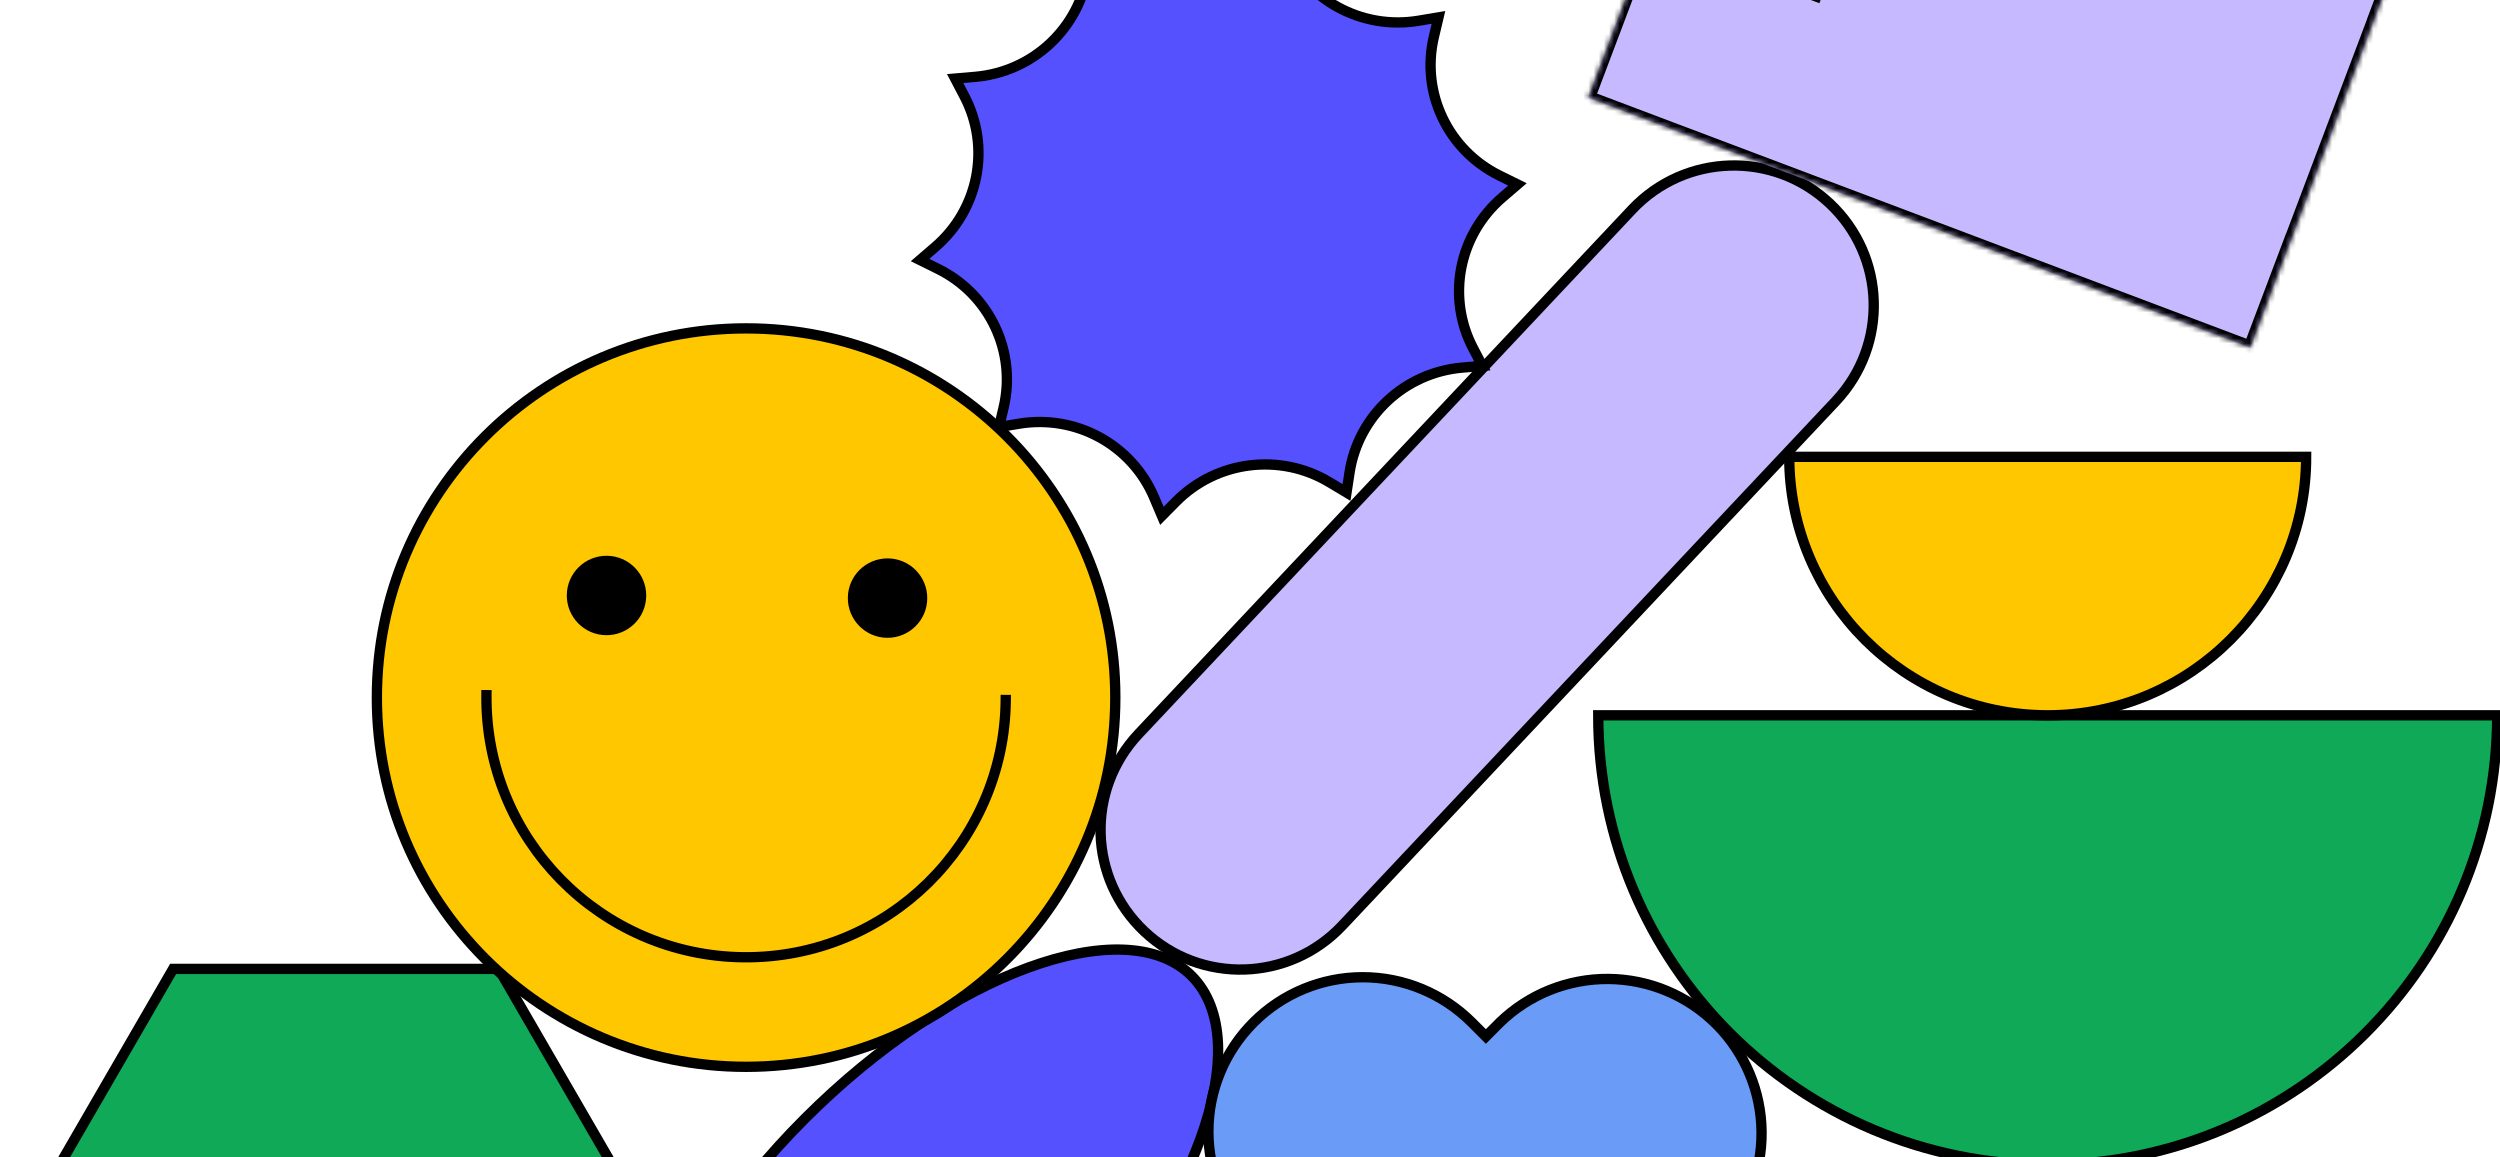
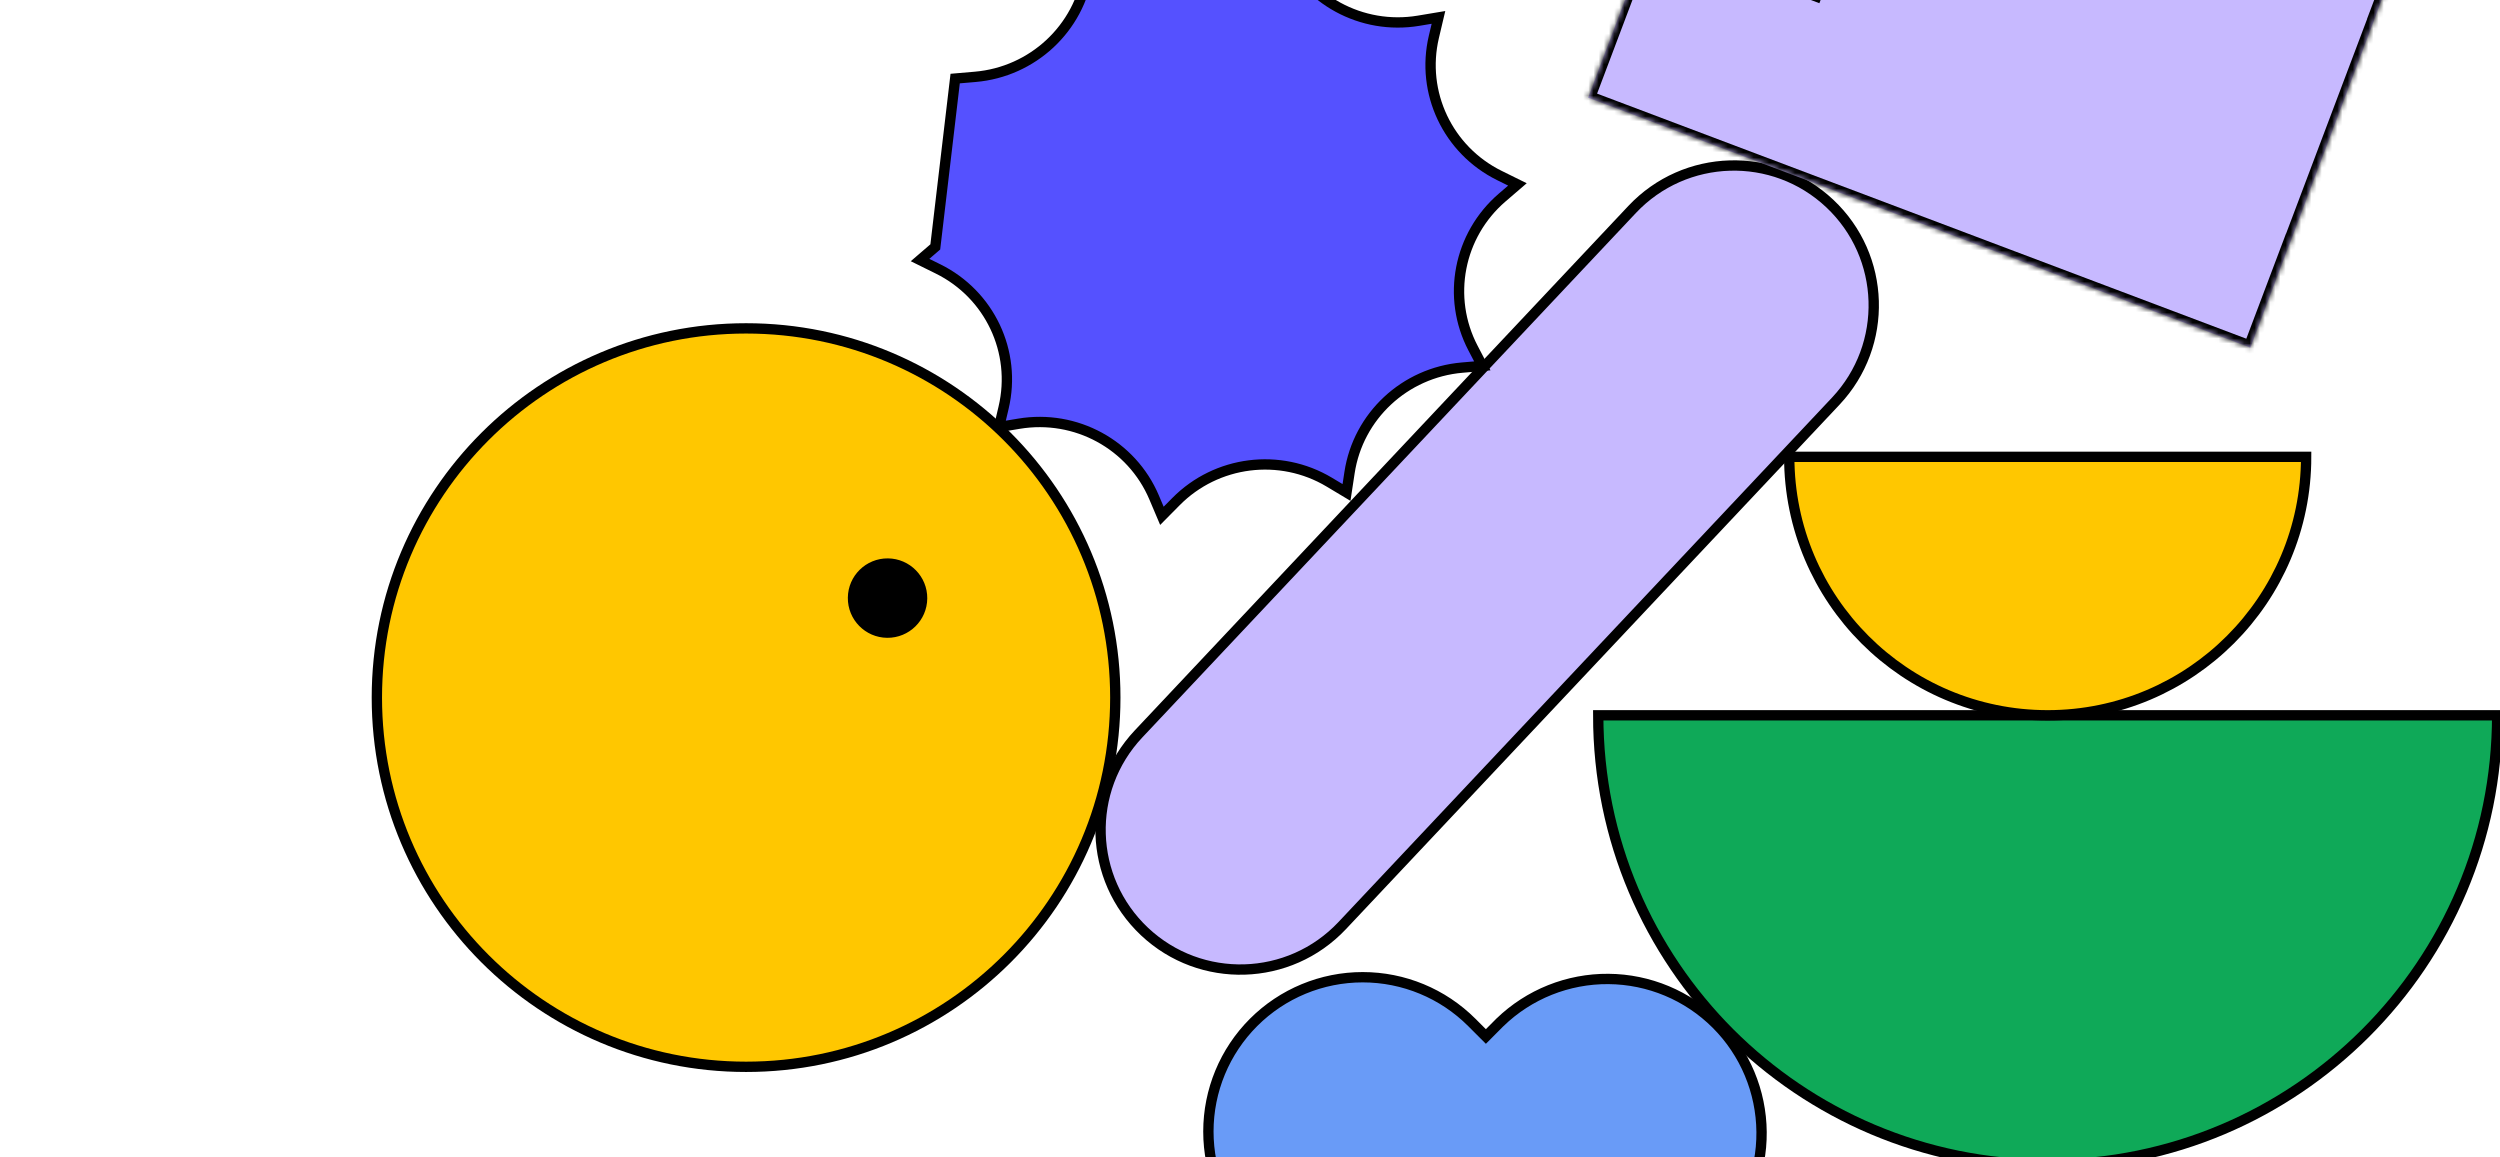
<svg xmlns="http://www.w3.org/2000/svg" width="484" height="224" viewBox="0 0 484 224" fill="none">
  <path d="M355.401 77.665C365.648 66.777 365.129 49.644 354.241 39.397C343.353 29.15 326.219 29.67 315.973 40.558L220.424 142.085C210.177 152.973 210.697 170.106 221.585 180.353C232.473 190.599 249.606 190.08 259.853 179.192L355.401 77.665Z" fill="#C7B9FF" stroke="black" stroke-width="2" />
  <path fill-rule="evenodd" clip-rule="evenodd" d="M307.464 18.905L319.563 -13.145L351.449 -1.108L363.673 -33.49L395.889 -21.328L407.864 -53.049L439.915 -40.949L452.014 -73L484.065 -60.901L459.991 2.871L460.009 2.878L443.362 46.976L443.344 46.969L435.667 67.304L403.617 55.204V55.204L307.464 18.905Z" fill="#C7B9FF" />
  <mask id="mask0_173_28283" style="mask-type:luminance" maskUnits="userSpaceOnUse" x="307" y="-73" width="178" height="141">
    <path fill-rule="evenodd" clip-rule="evenodd" d="M307.465 18.905L319.565 -13.145L351.45 -1.108L363.675 -33.49L395.891 -21.328L407.866 -53.049L439.917 -40.949L452.016 -73L484.067 -60.901L459.993 2.871L460.011 2.878L443.364 46.976L443.346 46.969L435.669 67.304L403.618 55.204V55.204L307.465 18.905Z" fill="black" />
  </mask>
  <g mask="url(#mask0_173_28283)">
    <path d="M319.564 -13.145L318.308 -13.619L318.782 -14.877L320.038 -14.402L319.564 -13.145ZM307.465 18.906L306.991 20.162L305.733 19.688L306.208 18.431L307.465 18.906ZM351.45 -1.108L352.706 -0.634L352.232 0.623L350.976 0.148L351.45 -1.108ZM363.674 -33.489L362.417 -33.964L362.892 -35.22L364.148 -34.746L363.674 -33.489ZM395.89 -21.328L397.147 -20.853L396.673 -19.596L395.416 -20.071L395.89 -21.328ZM407.865 -53.049L406.609 -53.523L407.083 -54.78L408.339 -54.305L407.865 -53.049ZM439.916 -40.949L441.173 -40.475L440.699 -39.218L439.442 -39.693L439.916 -40.949ZM452.015 -73L450.759 -73.474L451.233 -74.731L452.49 -74.257L452.015 -73ZM484.066 -60.9L484.541 -62.157L485.798 -61.683L485.324 -60.426L484.066 -60.9ZM459.992 2.871L459.518 4.129L458.261 3.654L458.736 2.397L459.992 2.871ZM460.01 2.879L460.485 1.622L461.741 2.096L461.267 3.353L460.01 2.879ZM443.364 46.976L444.62 47.451L444.145 48.707L442.889 48.233L443.364 46.976ZM443.345 46.969L442.089 46.495L442.563 45.238L443.82 45.712L443.345 46.969ZM435.669 67.304L436.925 67.778L436.451 69.035L435.195 68.561L435.669 67.304ZM435.669 67.304L434.412 66.829L434.886 65.573L436.143 66.047L435.669 67.304ZM435.669 67.304L436.925 67.778L436.451 69.035L435.195 68.561L435.669 67.304ZM403.618 55.205L403.143 56.461L401.886 55.986L402.361 54.73L403.618 55.205ZM403.618 55.204L404.092 53.947L405.349 54.422L404.875 55.679L403.618 55.204ZM320.821 -12.671L308.721 19.381L306.208 18.431L318.308 -13.619L320.821 -12.671ZM350.976 0.148L319.09 -11.889L320.038 -14.402L351.925 -2.365L350.976 0.148ZM364.931 -33.015L352.706 -0.634L350.193 -1.582L362.417 -33.964L364.931 -33.015ZM395.416 -20.071L363.199 -32.233L364.148 -34.746L396.364 -22.584L395.416 -20.071ZM409.122 -52.574L397.147 -20.853L394.634 -21.802L406.609 -53.523L409.122 -52.574ZM439.442 -39.693L407.39 -51.792L408.339 -54.305L440.391 -42.206L439.442 -39.693ZM453.272 -72.525L441.173 -40.475L438.659 -41.423L450.759 -73.474L453.272 -72.525ZM483.592 -59.644L451.541 -71.743L452.49 -74.257L484.541 -62.157L483.592 -59.644ZM458.736 2.397L482.81 -61.375L485.324 -60.426L461.249 3.346L458.736 2.397ZM459.536 4.135L459.518 4.129L460.467 1.615L460.485 1.622L459.536 4.135ZM442.107 46.502L458.754 2.404L461.267 3.353L444.62 47.451L442.107 46.502ZM443.82 45.712L443.838 45.719L442.889 48.233L442.871 48.226L443.82 45.712ZM434.412 66.829L442.089 46.495L444.602 47.444L436.925 67.778L434.412 66.829ZM436.143 66.047L436.144 66.047L435.195 68.561L436.143 66.047ZM404.092 53.947L436.143 66.047L435.195 68.561L403.143 56.461L404.092 53.947ZM404.875 55.679L402.361 54.73H402.361L404.875 55.679ZM307.939 17.649L404.092 53.947L403.143 56.461L306.991 20.162L307.939 17.649Z" fill="black" />
  </g>
  <path d="M396.434 225.501C348.375 225.501 309.416 186.541 309.416 138.482H483.453C483.453 186.541 444.493 225.501 396.434 225.501Z" fill="#0FA958" stroke="black" stroke-width="2" />
  <path d="M396.434 138.483C368.8 138.483 346.398 116.082 346.398 88.448H446.47C446.47 116.082 424.068 138.483 396.434 138.483Z" fill="#FFC700" stroke="black" stroke-width="2" />
-   <path d="M33.518 187.577L2 242.017L33.518 296.457H96.558L128.076 242.017L96.558 187.577H33.518Z" fill="#0FA958" stroke="black" stroke-width="2" />
-   <path d="M203.363 263.482C231.57 235.274 243.515 201.753 230.689 188.927C217.863 176.101 184.076 188.313 155.869 216.52C127.662 244.727 115.717 278.248 128.542 291.074C141.368 303.9 175.156 291.689 203.363 263.482Z" fill="#5551FF" stroke="black" stroke-width="2" />
  <path d="M244.945 242.436L245.421 242.912L244.943 243.387L242.695 245.623C237.24 251.255 234.218 258.804 234.28 266.644C234.342 274.486 237.484 281.989 243.03 287.535C248.575 293.08 256.078 296.222 263.92 296.284C271.76 296.346 279.31 293.324 284.942 287.869L287.19 285.62L287.666 285.144L288.141 285.621L290.38 287.873L290.382 287.873C295.984 293.474 303.582 296.621 311.504 296.621C319.426 296.621 327.024 293.474 332.626 287.873C338.228 282.27 341.374 274.672 341.374 266.749C341.374 258.827 338.228 251.229 332.627 245.627L332.626 245.626L330.375 243.387L329.898 242.912L330.374 242.436L332.619 240.191C332.62 240.19 332.622 240.188 332.623 240.188C338.077 234.556 341.1 227.006 341.039 219.166C340.977 211.324 337.834 203.821 332.289 198.275C326.744 192.73 319.24 189.588 311.399 189.526C303.559 189.464 296.009 192.487 290.378 197.941C290.376 197.942 290.374 197.944 290.373 197.945L288.141 200.189L287.666 200.666L287.19 200.19L284.938 197.937C279.335 192.337 271.737 189.19 263.815 189.19C255.892 189.19 248.295 192.337 242.692 197.937C237.091 203.54 233.944 211.138 233.944 219.061C233.944 226.983 237.091 234.581 242.692 240.184L244.945 242.436Z" fill="#699BF7" stroke="black" stroke-width="2" stroke-miterlimit="10" />
-   <path d="M211.21 -9.296L214.549 -7.299C224.1 -1.585 236.372 -3.138 244.21 -11.053L246.949 -13.82L248.462 -10.253C252.792 -0.047 263.621 5.855 274.637 4.012L278.486 3.369L277.596 7.142C275.05 17.942 280.3 29.045 290.285 33.979L293.775 35.703L290.822 38.243C282.372 45.511 280.037 57.574 285.178 67.4L286.976 70.834L283.087 71.169C271.961 72.129 262.933 80.544 261.268 91.509L260.685 95.341L257.347 93.344C247.794 87.63 235.522 89.183 227.685 97.098L224.946 99.865L223.433 96.298C219.103 86.092 208.274 80.19 197.259 82.033L193.409 82.676L194.299 78.903C196.845 68.103 191.596 57 181.61 52.066L178.12 50.342L181.073 47.802C189.524 40.534 191.858 28.471 186.716 18.645L184.919 15.211L188.808 14.876C199.934 13.916 208.961 5.501 210.628 -5.464L211.21 -9.296Z" fill="#5551FF" stroke="black" stroke-width="2" />
+   <path d="M211.21 -9.296L214.549 -7.299C224.1 -1.585 236.372 -3.138 244.21 -11.053L246.949 -13.82L248.462 -10.253C252.792 -0.047 263.621 5.855 274.637 4.012L278.486 3.369L277.596 7.142C275.05 17.942 280.3 29.045 290.285 33.979L293.775 35.703L290.822 38.243C282.372 45.511 280.037 57.574 285.178 67.4L286.976 70.834L283.087 71.169C271.961 72.129 262.933 80.544 261.268 91.509L260.685 95.341L257.347 93.344C247.794 87.63 235.522 89.183 227.685 97.098L224.946 99.865L223.433 96.298C219.103 86.092 208.274 80.19 197.259 82.033L193.409 82.676L194.299 78.903C196.845 68.103 191.596 57 181.61 52.066L178.12 50.342L181.073 47.802L184.919 15.211L188.808 14.876C199.934 13.916 208.961 5.501 210.628 -5.464L211.21 -9.296Z" fill="#5551FF" stroke="black" stroke-width="2" />
  <path d="M215.924 135.055C215.924 174.533 183.92 206.536 144.443 206.536C104.964 206.536 72.961 174.533 72.961 135.055C72.961 95.577 104.964 63.574 144.443 63.574C183.92 63.574 215.924 95.577 215.924 135.055Z" fill="#FFC700" stroke="black" stroke-width="2" stroke-linecap="square" />
  <path d="M171.758 123.481C167.512 123.441 164.102 119.967 164.142 115.721C164.181 111.475 167.655 108.065 171.901 108.104C176.147 108.144 179.557 111.618 179.518 115.864C179.478 120.11 176.004 123.52 171.758 123.481Z" fill="black" />
-   <path d="M117.35 122.974C113.104 122.935 109.694 119.461 109.733 115.215C109.773 110.969 113.247 107.559 117.493 107.598C121.739 107.637 125.149 111.112 125.11 115.358C125.07 119.604 121.596 123.014 117.35 122.974Z" fill="black" />
-   <path d="M94.174 134.588C93.915 162.351 116.213 185.066 143.975 185.324C171.738 185.582 194.453 163.285 194.711 135.523" stroke="black" stroke-width="2" stroke-linecap="square" />
</svg>